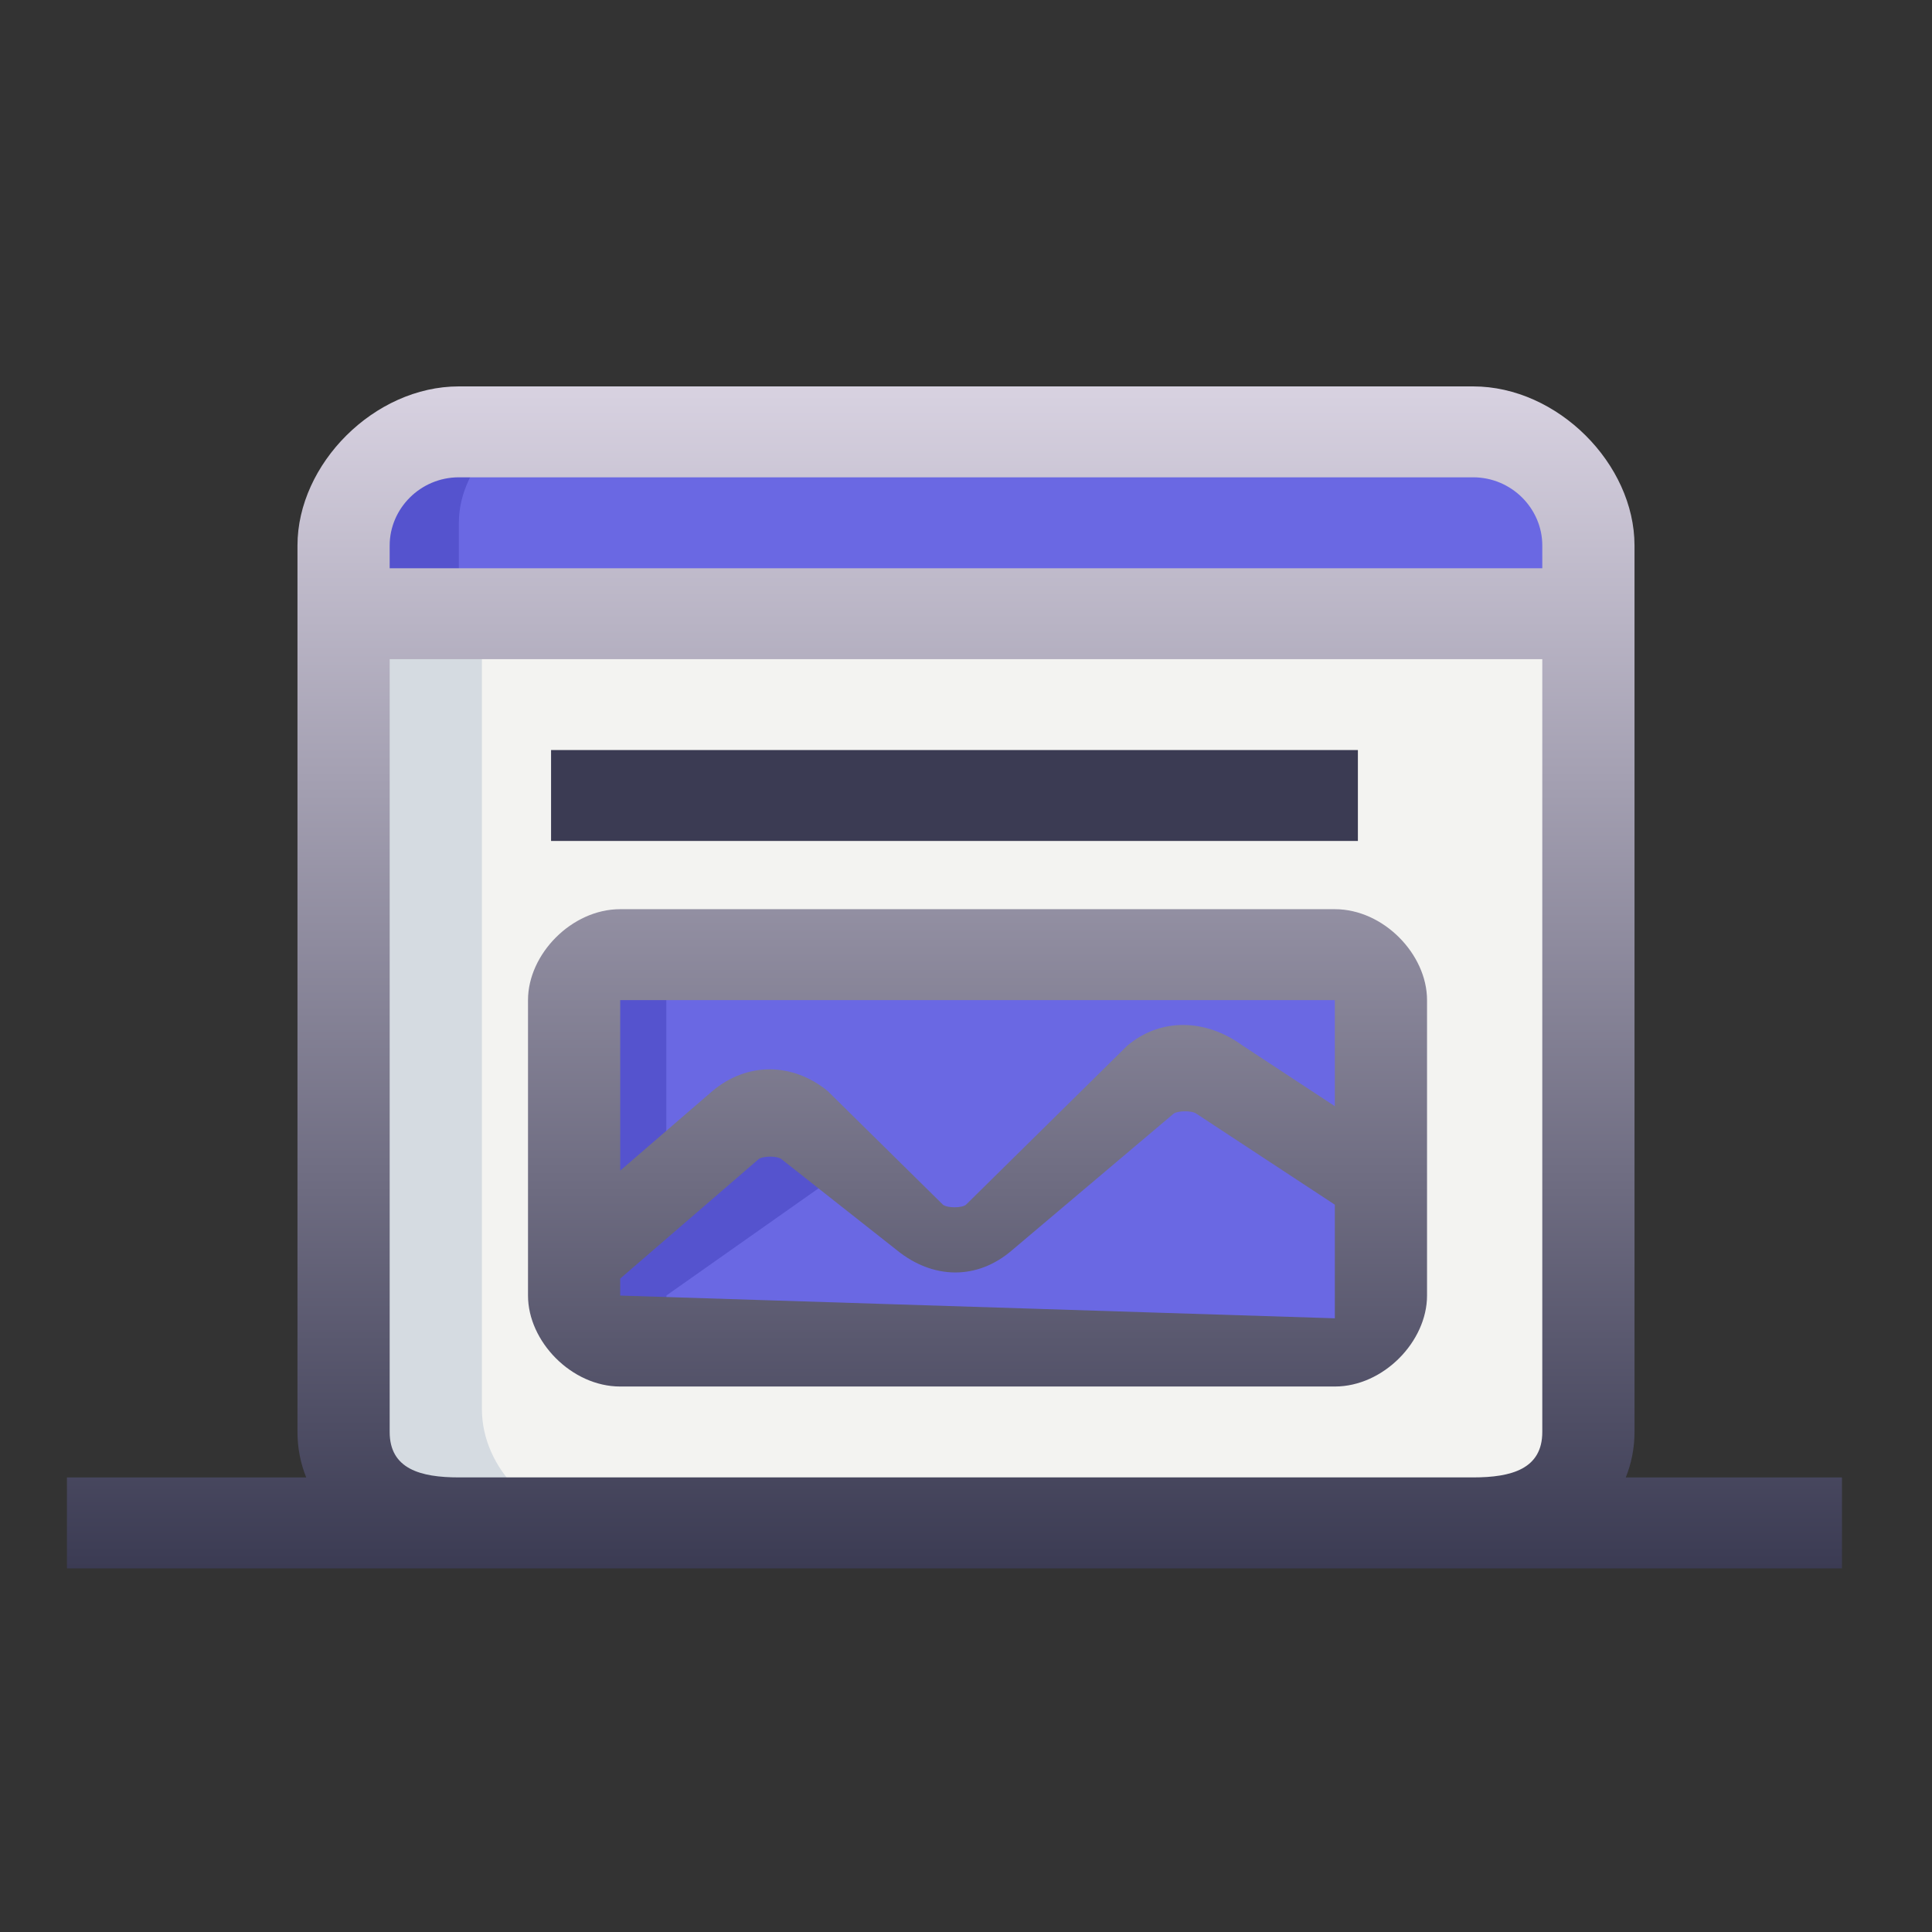
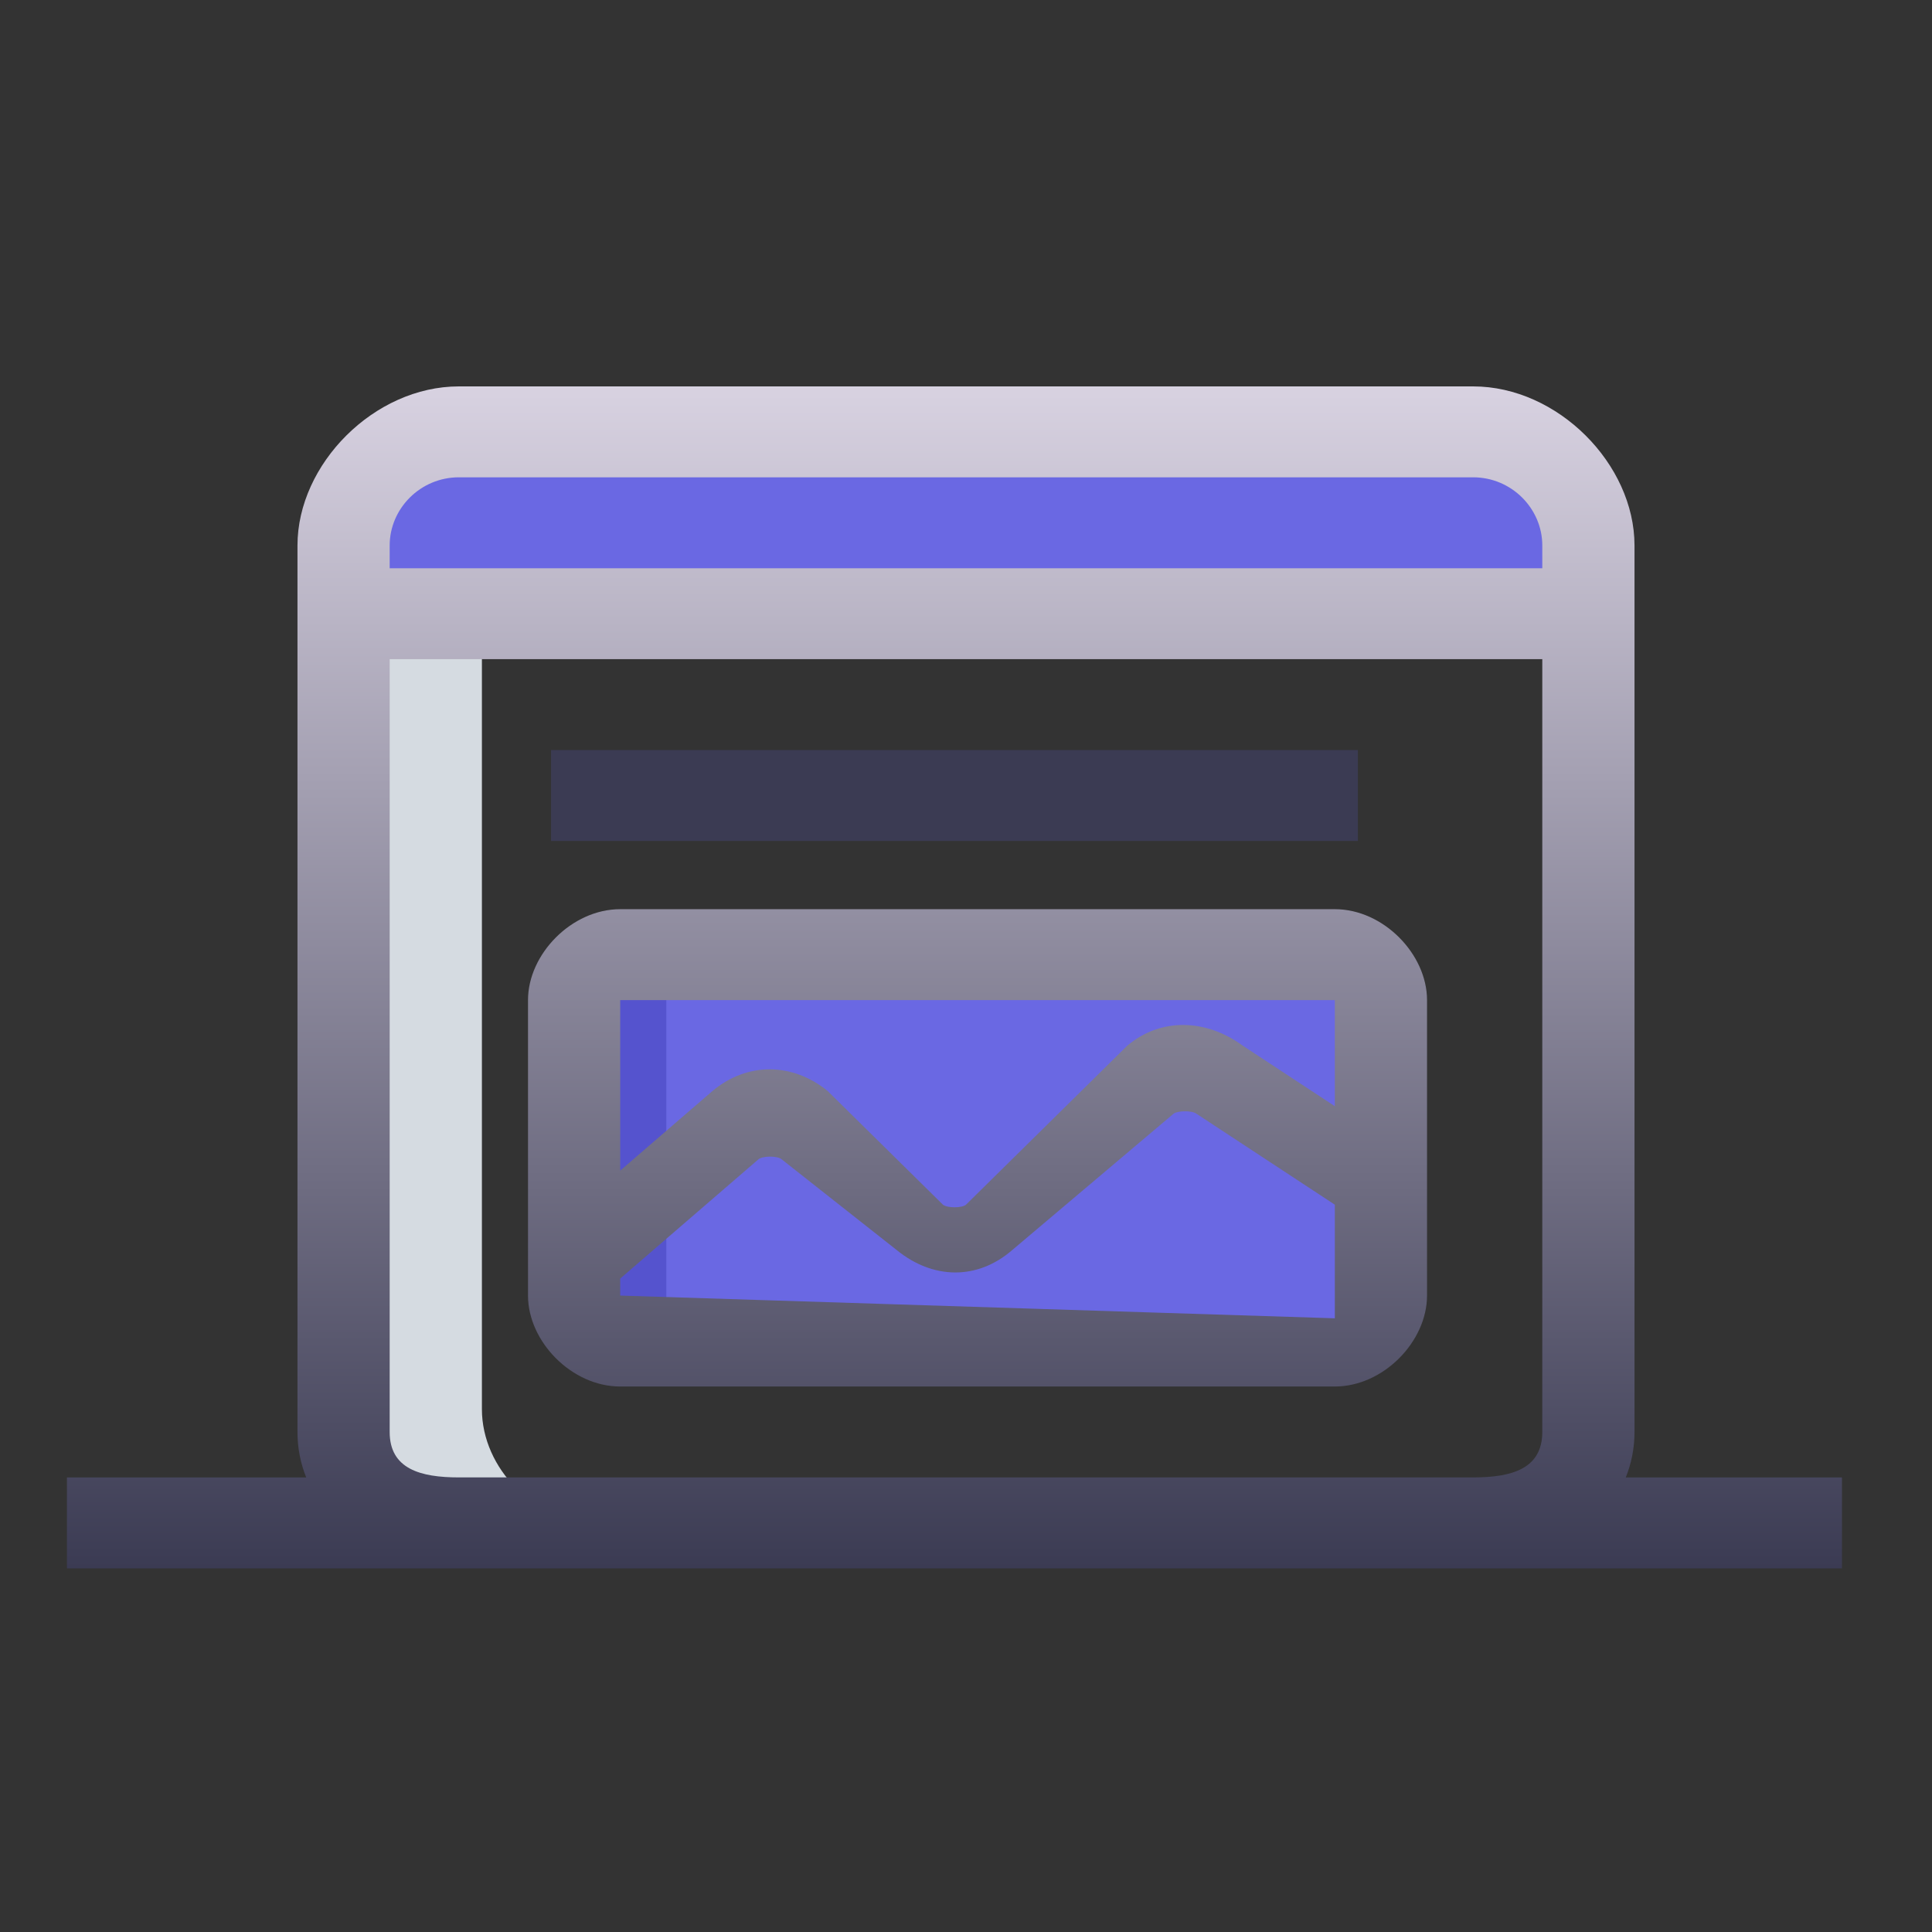
<svg xmlns="http://www.w3.org/2000/svg" width="108" height="108" viewBox="0 0 108 108" fill="none">
  <rect x="0" y="0" width="108" height="108" fill="#333333" stroke="none" />
-   <path d="M82.35 85.13H25.65C22.233 85.13 19.207 82.081 19.207 78.777V34.307H88.793V78.777C88.793 82.081 85.768 85.13 82.35 85.13Z" fill="#F3F3F1" />
  <path d="M88.793 33.034H19.207V29.222C19.207 26.013 22.233 22.869 25.65 22.869H82.35C85.768 22.869 88.793 26.013 88.793 29.222V33.034Z" fill="#6A68E3" />
  <path d="M30.805 55.906C30.805 54.528 31.976 53.365 33.382 53.365H73.33C74.736 53.365 75.907 54.528 75.907 55.906V73.695C75.907 75.073 74.736 76.236 73.33 76.236H33.382C31.976 76.236 30.805 75.073 30.805 73.695V55.906Z" fill="#6A68E3" />
  <path d="M30.805 71.153L41.114 63.53C42.196 62.667 43.885 62.681 44.98 63.53L51.423 68.612C52.543 69.484 54.2 69.513 55.289 68.612L64.309 60.989C65.367 60.146 67.055 58.934 68.175 59.718L75.907 64.8V72.424C75.907 74.028 75.047 74.965 73.33 74.965H33.382C31.665 74.965 30.805 74.028 30.805 72.424V71.153Z" fill="#6A68E3" />
  <path d="M37.248 73.695V55.906C37.248 54.528 38.497 53.365 39.825 53.365H33.382C32.053 53.365 30.805 54.528 30.805 55.906V73.695C30.805 75.073 32.053 76.236 33.382 76.236H39.825C38.497 76.236 37.248 75.073 37.248 73.695Z" fill="#5553CE" />
-   <path d="M37.248 73.693V72.422L46.268 66.069L44.98 64.798C43.911 63.912 42.171 63.9 41.114 64.798L30.805 72.422V73.693C30.805 75.369 31.706 76.234 33.382 76.234H41.114C39.437 76.237 37.248 75.369 37.248 73.693Z" fill="#5553CE" />
  <path d="M26.939 78.777V34.307H19.207V78.777C19.207 82.081 22.169 85.13 25.65 85.13H33.382C29.901 85.13 26.939 82.081 26.939 78.777Z" fill="#D5DBE1" />
-   <path d="M32.093 22.869H25.65C22.3 22.869 19.207 26.013 19.207 29.222V33.034H25.65V29.222C25.65 26.013 28.743 22.869 32.093 22.869Z" fill="#5553CE" />
  <path d="M30.805 41.928H75.907V47.01H30.805V41.928Z" fill="#3B3B53" />
  <path d="M82.35 21.6C87.074 21.6 91.37 25.938 91.37 30.494V80.047C91.37 80.959 91.195 81.81 90.882 82.59H102.967V87.672H3.742V82.59H17.117C16.804 81.81 16.629 80.959 16.629 80.047V30.494C16.629 25.938 20.925 21.6 25.649 21.6H82.35ZM21.783 80.047C21.783 82.116 23.504 82.588 25.649 82.588H82.35C84.495 82.588 86.215 82.116 86.215 80.047V36.848H21.783V80.047ZM74.618 50.824C77.335 50.824 79.772 53.342 79.772 55.906V72.424C79.772 74.988 77.335 77.507 74.618 77.507H34.67C31.953 77.507 29.516 74.988 29.516 72.424V55.906C29.516 53.342 31.953 50.824 34.67 50.824H74.618ZM66.886 62.261C66.611 62.059 65.799 62.092 65.598 62.261L56.577 69.885C54.612 71.583 52.133 71.51 50.134 69.885L43.69 64.802C43.446 64.6 42.625 64.615 42.402 64.802L34.67 71.473V72.424L74.618 73.694V67.343L66.886 62.261ZM34.67 65.438L39.825 60.99C41.759 59.368 44.287 59.377 46.268 60.99L52.711 67.343C52.946 67.533 53.771 67.539 54 67.343L63.02 58.449C64.964 56.824 67.495 57.005 69.463 58.449L74.618 61.837V55.906H34.67V65.438ZM25.649 26.682C23.504 26.682 21.783 28.425 21.783 30.494V31.766H86.215V30.494C86.215 28.425 84.495 26.682 82.35 26.682H25.649Z" fill="url(#paint0_linear_8913_10363)" />
  <defs>
    <linearGradient id="paint0_linear_8913_10363" x1="53.355" y1="21.6" x2="53.355" y2="87.672" gradientUnits="userSpaceOnUse">
      <stop stop-color="#D8D2E1" />
      <stop offset="1" stop-color="#3B3B53" />
    </linearGradient>
  </defs>
</svg>